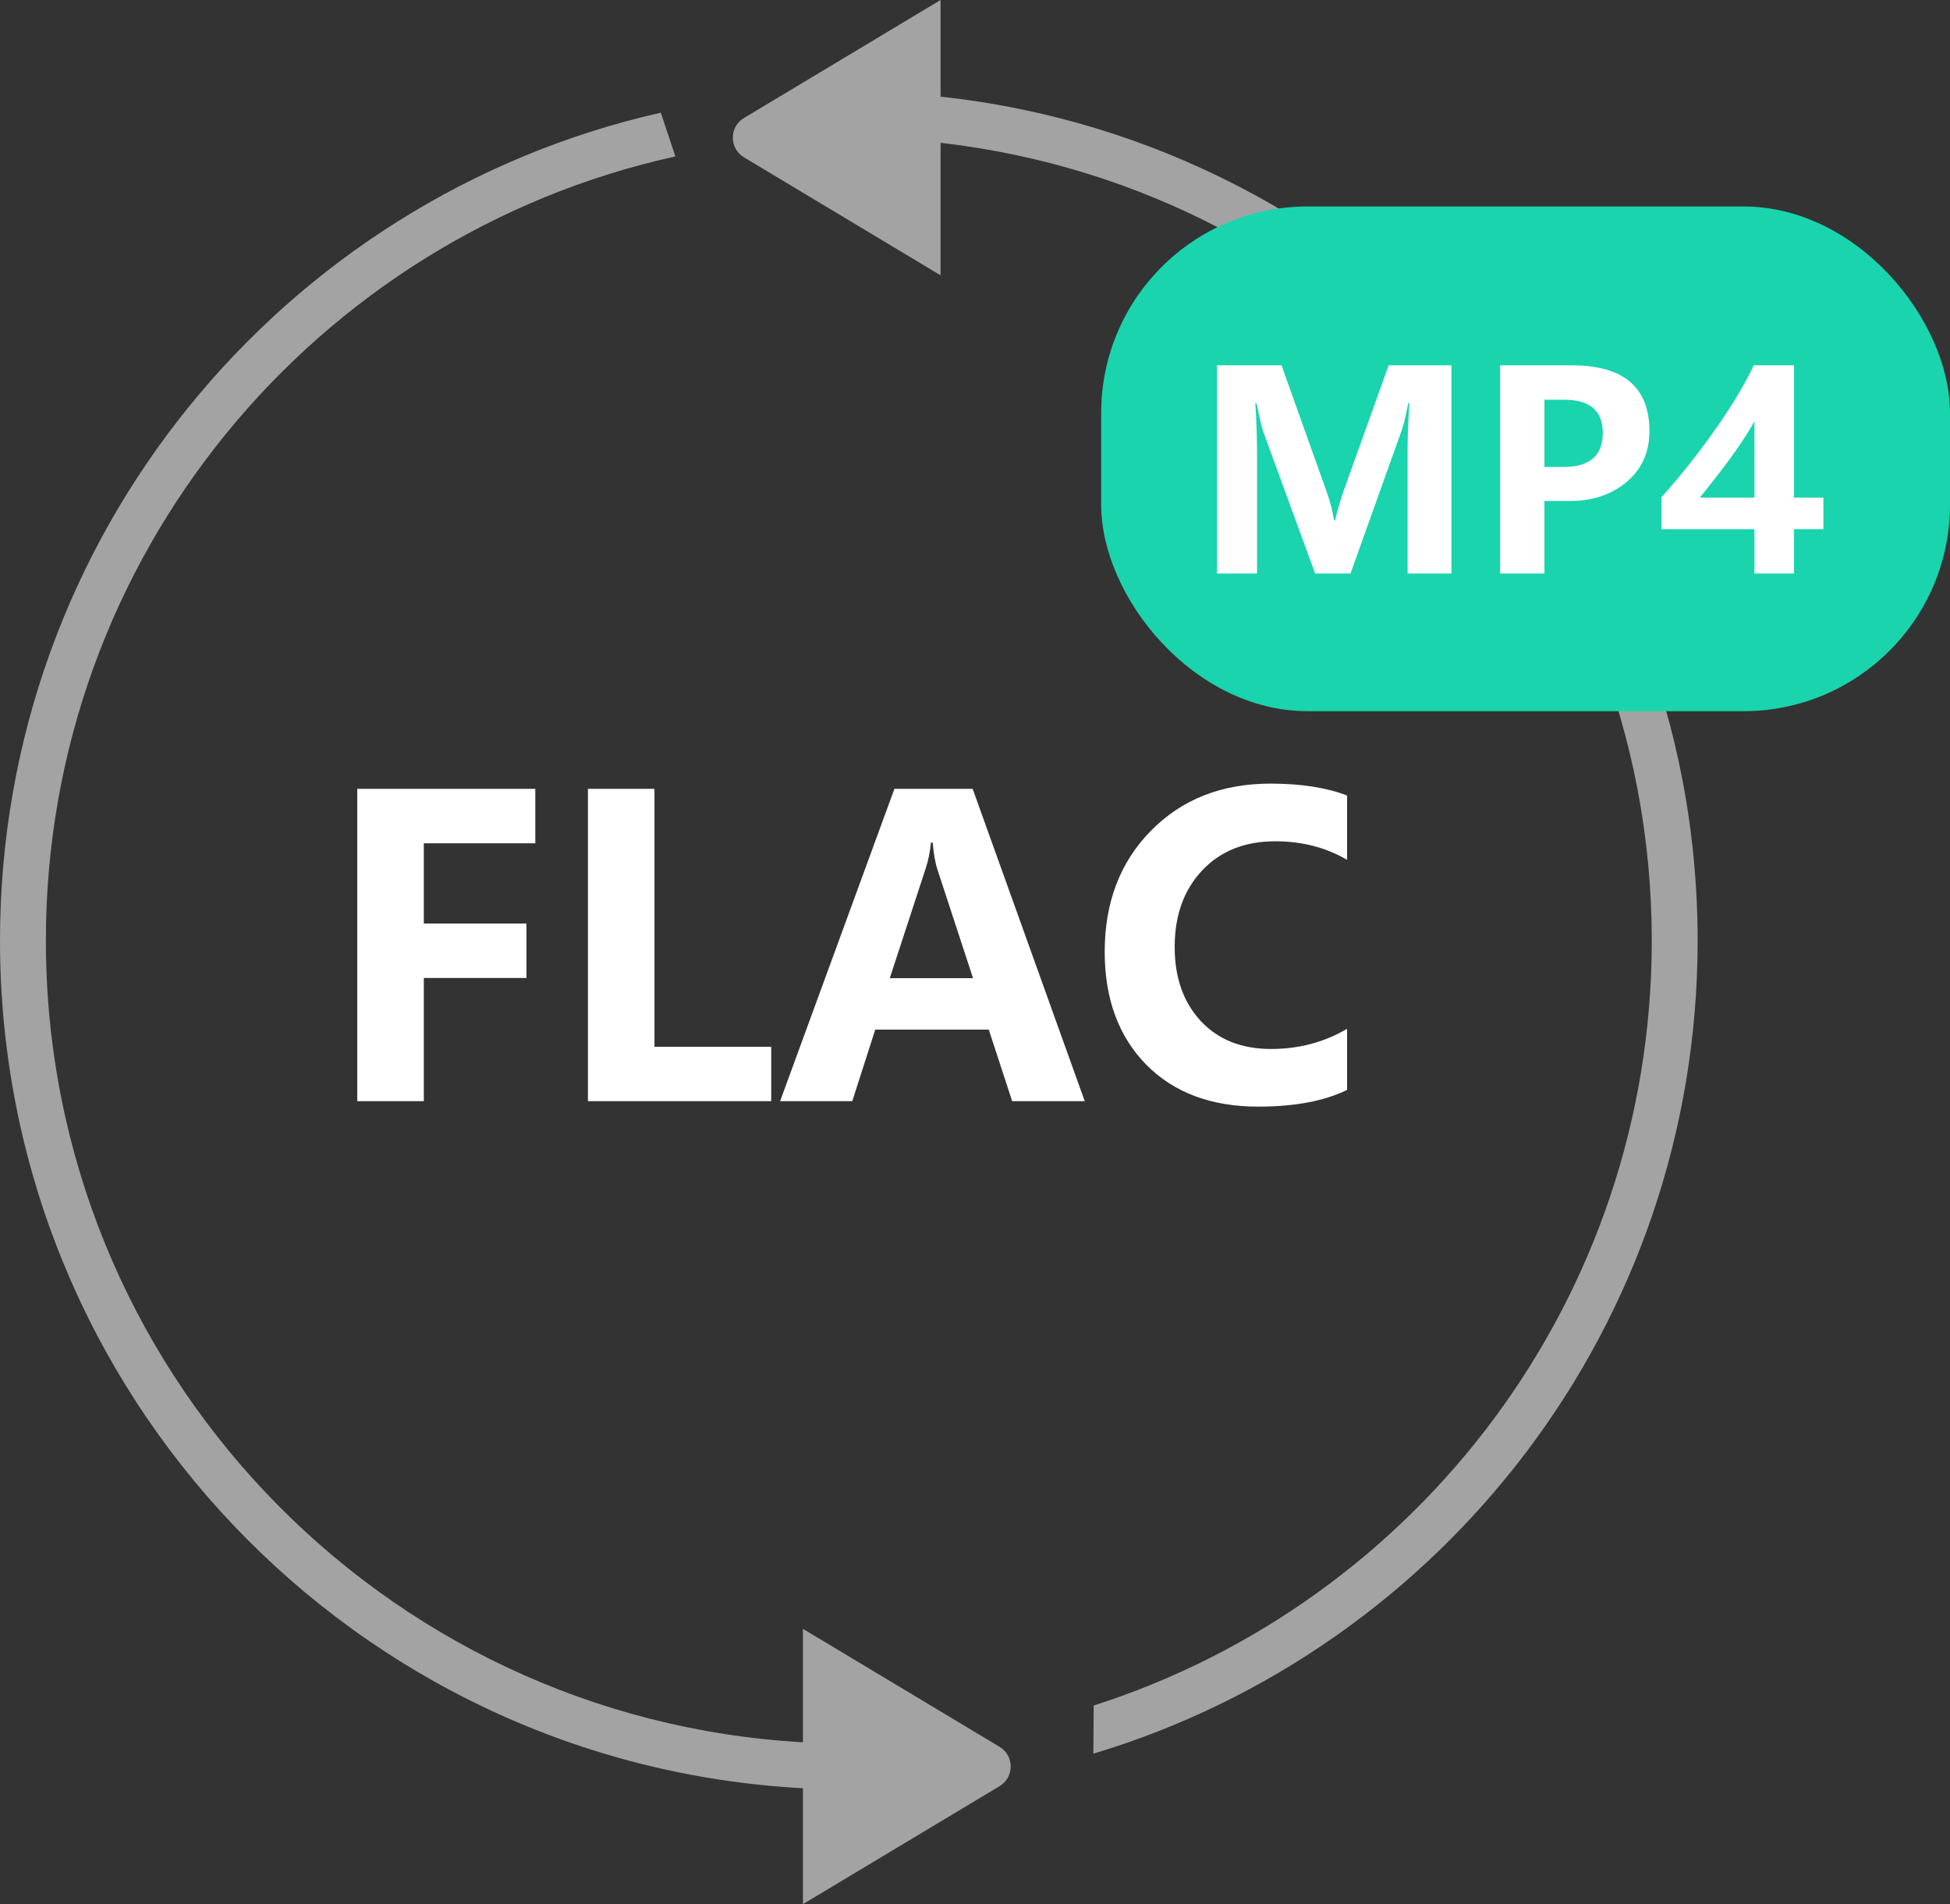
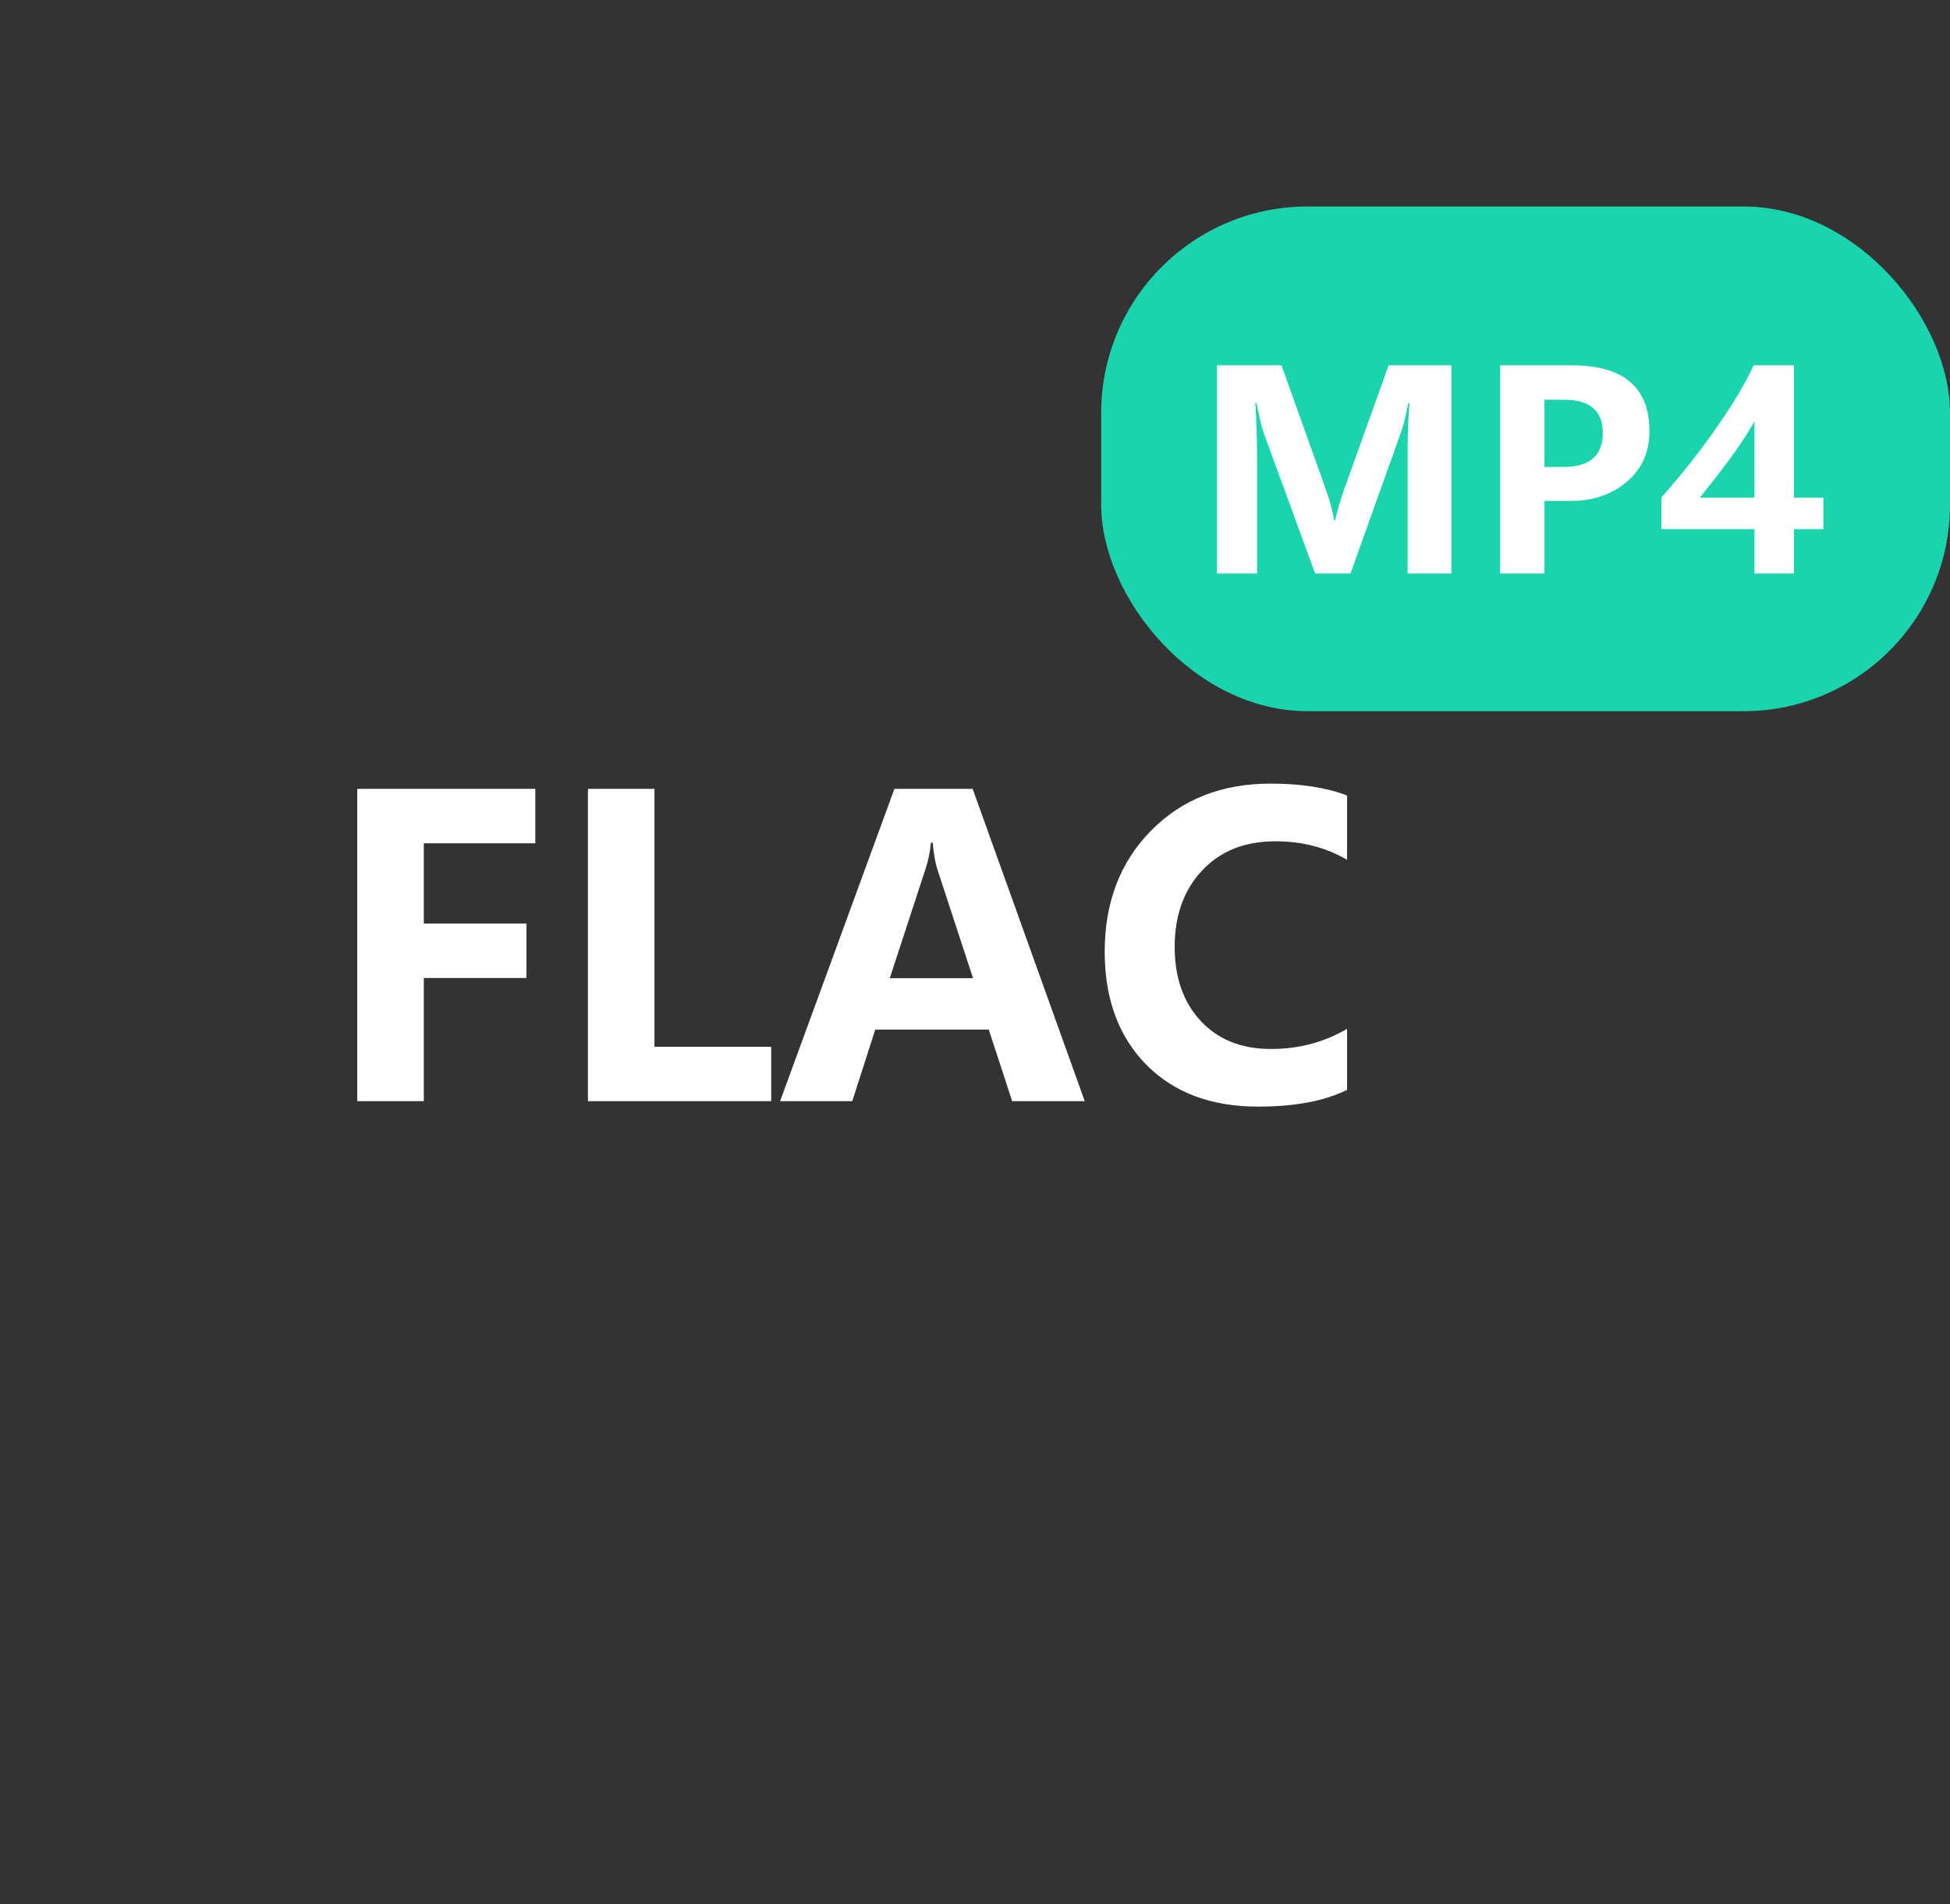
<svg xmlns="http://www.w3.org/2000/svg" width="85" height="83" viewBox="0 0 85 83" fill="none">
  <rect x="0" y="0" width="85" height="83" fill="#333333" stroke="none" />
-   <path opacity="0.55" fill-rule="evenodd" clip-rule="evenodd" d="M32.429 6.857C31.782 6.469 31.782 5.531 32.429 5.143L41 0V4.214C59.553 6.208 74 21.917 74 41C74 57.73 62.897 71.867 47.657 76.442L47.675 74.342C61.784 69.829 72 56.607 72 41C72 23.023 58.446 8.211 41 6.226V12L32.429 6.857ZM28.804 4.911C12.313 8.64 0 23.382 0 41C0 60.764 15.495 76.908 35 77.947V83L43.571 77.858C44.218 77.469 44.218 76.531 43.571 76.142L35 71V75.944C16.601 74.907 2 59.659 2 41C2 24.266 13.744 10.275 29.44 6.819L28.804 4.911Z" fill="white" />
  <path d="M23.334 36.759H18.474V40.257H22.947V42.63H18.474V48H15.573V34.386H23.334V36.759ZM33.617 48H25.628V34.386H28.528V45.627H33.617V48ZM47.284 48H44.12L43.101 44.88H38.152L37.15 48H34.004L38.987 34.386H42.398L47.284 48ZM42.415 42.639L40.868 37.919C40.769 37.62 40.698 37.225 40.657 36.732H40.578C40.543 37.131 40.464 37.515 40.341 37.884L38.785 42.639H42.415ZM58.719 47.508C57.728 47.994 56.437 48.237 54.843 48.237C52.792 48.237 51.163 47.625 49.956 46.4C48.755 45.17 48.154 43.532 48.154 41.487C48.154 39.337 48.825 37.579 50.167 36.214C51.515 34.843 53.252 34.157 55.379 34.157C56.709 34.157 57.822 34.33 58.719 34.676V37.48C57.799 36.94 56.756 36.671 55.59 36.671C54.26 36.671 53.196 37.096 52.399 37.945C51.602 38.795 51.204 39.905 51.204 41.276C51.204 42.612 51.582 43.688 52.338 44.502C53.094 45.316 54.116 45.724 55.405 45.724C56.618 45.724 57.723 45.431 58.719 44.845V47.508Z" fill="white" />
  <rect x="48" y="9" width="37" height="22" rx="9" fill="#1AD4AD" />
  <path d="M61.357 25V19.492C61.357 18.984 61.383 18.346 61.434 17.576H61.387C61.27 18.158 61.176 18.547 61.105 18.742L58.867 25H57.326L55.059 18.801C55.004 18.652 54.908 18.244 54.772 17.576H54.719C54.77 18.338 54.795 19.102 54.795 19.867V25H53.049V15.924H55.861L57.818 21.408C57.982 21.861 58.094 22.287 58.152 22.686H58.193C58.315 22.189 58.44 21.76 58.568 21.396L60.531 15.924H63.268V25H61.357ZM67.322 21.836V25H65.389V15.924H68.512C70.769 15.924 71.898 16.881 71.898 18.795C71.898 19.725 71.557 20.471 70.873 21.033C70.193 21.592 69.342 21.859 68.318 21.836H67.322ZM67.322 17.424V20.354H68.16C69.297 20.354 69.865 19.859 69.865 18.871C69.865 17.906 69.303 17.424 68.178 17.424H67.322ZM78.197 15.924V21.689H79.481V23.066H78.197V25H76.475V23.066H72.42V21.678C73.26 20.74 74.047 19.748 74.781 18.701C75.516 17.654 76.07 16.729 76.445 15.924H78.197ZM74.096 21.689H76.475V18.361C76.287 18.713 76.018 19.139 75.666 19.639C75.318 20.139 74.795 20.822 74.096 21.689Z" fill="white" />
</svg>